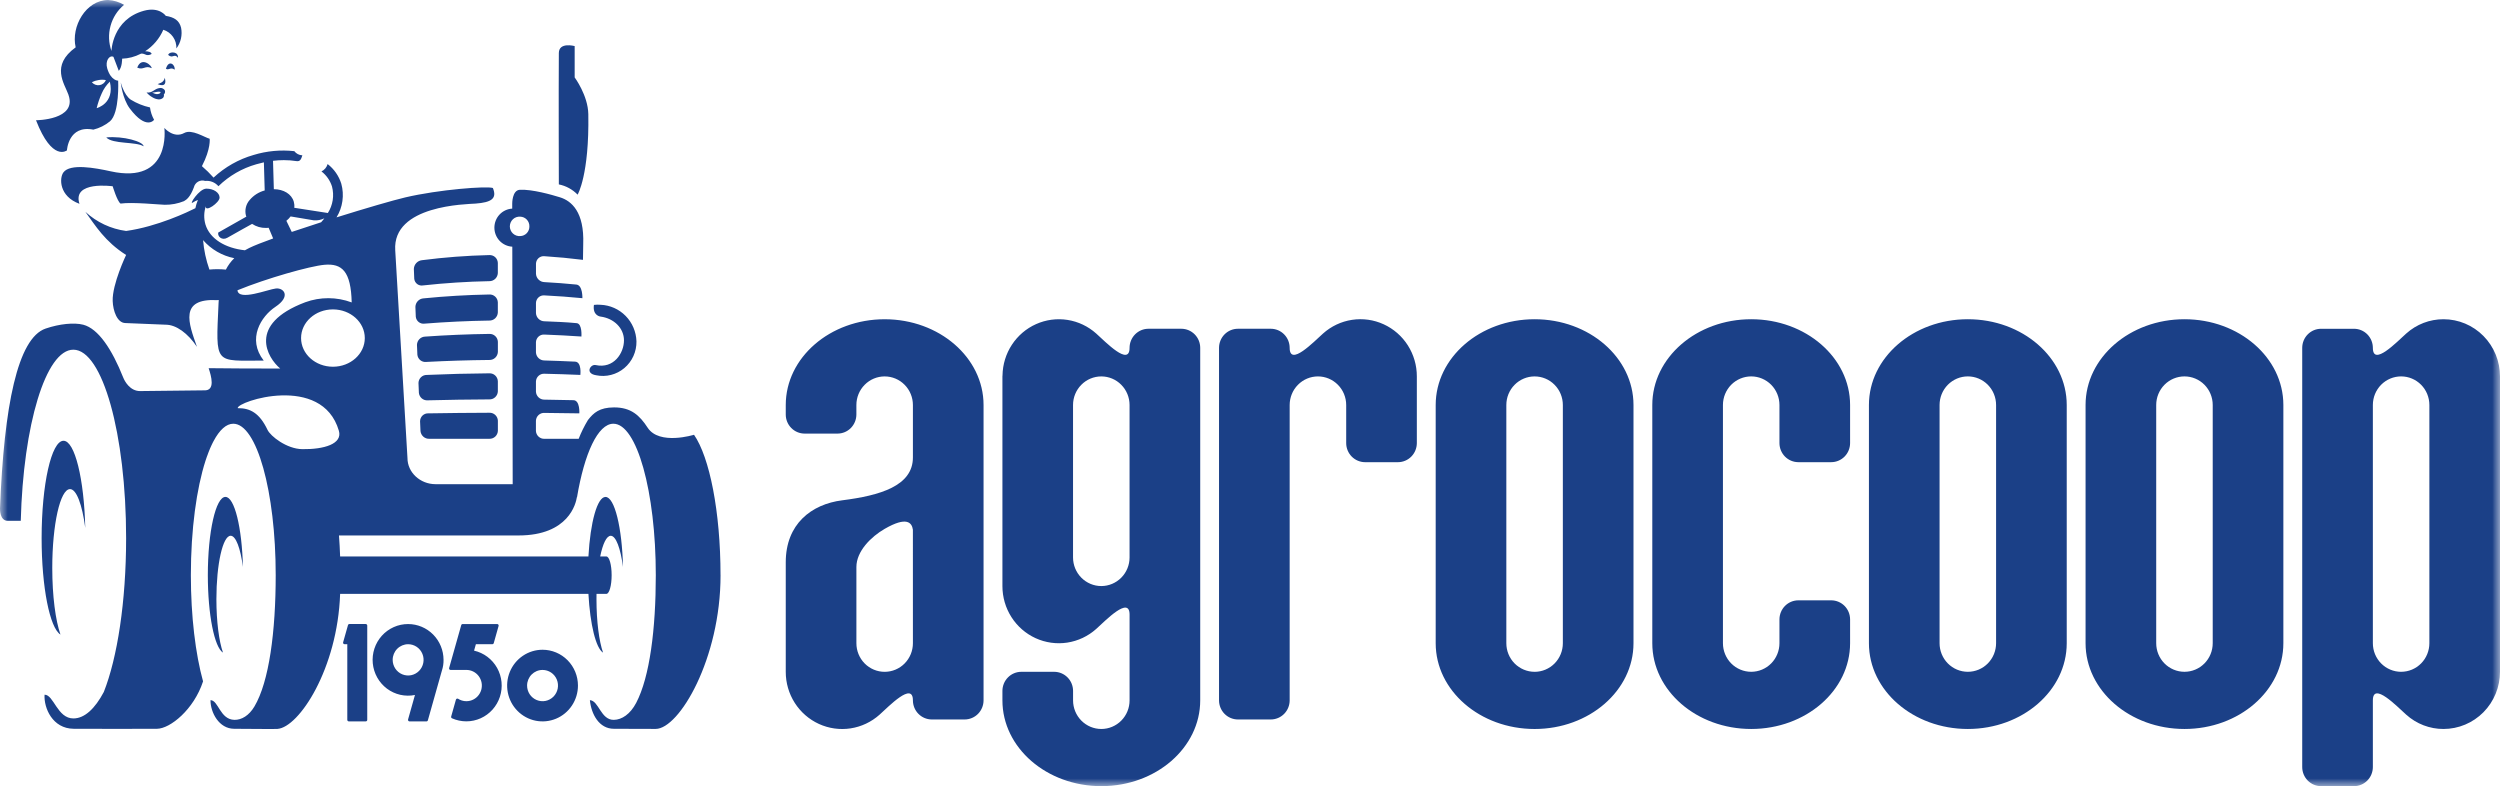
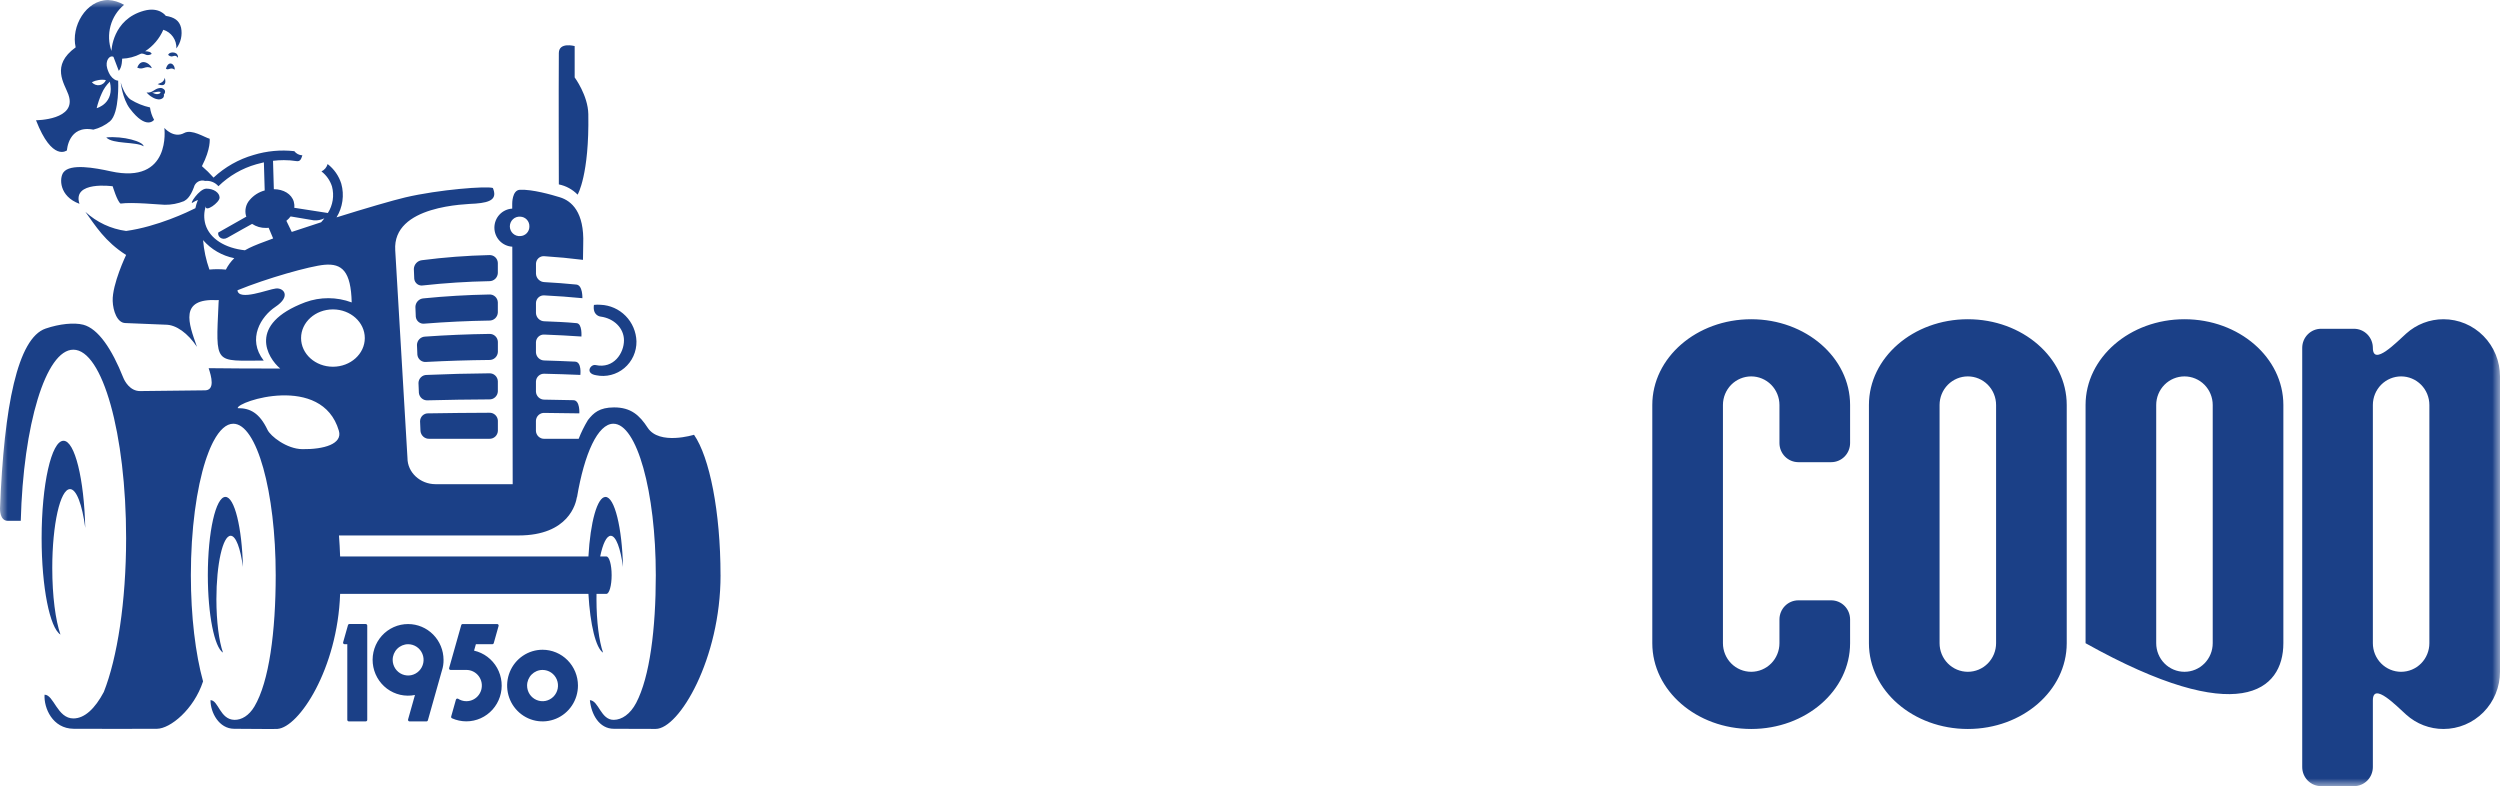
<svg xmlns="http://www.w3.org/2000/svg" width="159" height="50" viewBox="0 0 159 50" fill="none">
  <mask id="mask0_182_21" style="mask-type:luminance" maskUnits="userSpaceOnUse" x="0" y="0" width="159" height="50">
    <path d="M159 0H0V50H159V0Z" fill="white" />
  </mask>
  <g mask="url(#mask0_182_21)">
-     <path d="M90.111 23.94V28.183C90.109 28.504 89.983 28.812 89.758 29.039C89.534 29.266 89.23 29.394 88.912 29.395H86.816C86.498 29.393 86.194 29.265 85.97 29.038C85.745 28.811 85.619 28.504 85.618 28.183V25.758C85.618 25.276 85.428 24.813 85.091 24.473C84.754 24.131 84.297 23.94 83.821 23.94C83.344 23.94 82.887 24.131 82.55 24.473C82.213 24.813 82.023 25.276 82.023 25.758V44.546C82.022 44.867 81.896 45.175 81.671 45.402C81.447 45.629 81.143 45.757 80.826 45.758H78.728C78.411 45.757 78.107 45.629 77.882 45.402C77.658 45.175 77.531 44.867 77.53 44.546V22.121C77.531 21.8 77.658 21.492 77.882 21.265C78.107 21.038 78.411 20.91 78.728 20.909H80.826C81.143 20.91 81.447 21.038 81.671 21.265C81.896 21.492 82.022 21.8 82.023 22.121C82.023 23.333 83.544 21.751 84.146 21.212C84.664 20.748 85.303 20.446 85.987 20.342C86.671 20.238 87.37 20.335 88 20.624C88.63 20.912 89.165 21.378 89.539 21.966C89.913 22.554 90.112 23.239 90.111 23.939M58.061 40.91C58.061 41.392 57.871 41.855 57.534 42.196C57.197 42.537 56.74 42.728 56.264 42.728C55.787 42.728 55.33 42.537 54.993 42.196C54.656 41.855 54.467 41.392 54.467 40.91V36.061C54.467 35.056 55.401 34.135 56.263 33.637C57.671 32.823 57.997 33.239 58.06 33.692L58.061 40.91ZM56.264 20.304C52.79 20.304 49.974 22.747 49.974 25.758V26.364C49.974 26.686 50.101 26.994 50.326 27.221C50.55 27.448 50.855 27.576 51.172 27.576H53.268C53.586 27.576 53.89 27.448 54.114 27.221C54.339 26.993 54.465 26.686 54.466 26.364V25.758C54.466 25.276 54.656 24.813 54.993 24.473C55.33 24.131 55.787 23.94 56.263 23.94C56.74 23.94 57.197 24.131 57.534 24.473C57.871 24.813 58.061 25.276 58.061 25.758V29.092C58.061 30.91 55.964 31.515 53.568 31.819C51.598 32.068 49.974 33.334 49.974 35.758V42.728C49.972 43.428 50.171 44.113 50.545 44.701C50.92 45.289 51.454 45.755 52.084 46.043C52.714 46.331 53.413 46.429 54.097 46.325C54.781 46.22 55.42 45.918 55.938 45.455C56.541 44.914 58.061 43.333 58.061 44.546C58.062 44.867 58.188 45.175 58.413 45.402C58.638 45.629 58.942 45.757 59.259 45.758H61.356C61.673 45.757 61.977 45.629 62.202 45.402C62.426 45.175 62.553 44.867 62.554 44.546V25.757C62.554 22.745 59.737 20.304 56.264 20.304ZM71.84 35.455C71.84 35.937 71.65 36.399 71.313 36.74C70.976 37.081 70.519 37.273 70.043 37.273C69.566 37.273 69.109 37.081 68.772 36.74C68.435 36.399 68.245 35.937 68.245 35.455V25.758C68.245 25.276 68.435 24.813 68.772 24.473C69.109 24.131 69.566 23.94 70.043 23.94C70.519 23.94 70.976 24.131 71.313 24.473C71.65 24.813 71.84 25.276 71.84 25.758V35.455ZM75.135 20.909H73.038C72.721 20.91 72.417 21.038 72.192 21.265C71.968 21.492 71.841 21.8 71.84 22.121C71.84 23.333 70.32 21.752 69.718 21.212C69.204 20.753 68.571 20.452 67.893 20.346C67.216 20.24 66.522 20.333 65.895 20.613C65.268 20.893 64.734 21.35 64.355 21.928C63.977 22.506 63.77 23.182 63.76 23.876C63.76 23.897 63.754 23.918 63.754 23.939V37.273C63.753 37.972 63.951 38.658 64.326 39.246C64.7 39.834 65.234 40.3 65.864 40.588C66.495 40.876 67.194 40.974 67.877 40.87C68.561 40.765 69.201 40.464 69.719 40C70.32 39.46 71.841 37.878 71.841 39.091V44.545C71.841 45.027 71.652 45.489 71.315 45.83C70.978 46.171 70.521 46.363 70.044 46.363C69.567 46.363 69.11 46.171 68.773 45.83C68.436 45.489 68.247 45.027 68.247 44.545V43.939C68.246 43.618 68.12 43.31 67.895 43.083C67.67 42.856 67.366 42.728 67.048 42.727H64.952C64.635 42.728 64.33 42.856 64.106 43.083C63.881 43.31 63.755 43.618 63.754 43.939V44.545C63.754 47.557 66.57 49.999 70.044 49.999C73.519 49.999 76.333 47.557 76.334 44.545V22.121C76.333 21.8 76.207 21.492 75.982 21.265C75.757 21.038 75.453 20.91 75.136 20.909M97.6 42.727C97.124 42.727 96.666 42.535 96.329 42.195C95.992 41.854 95.803 41.391 95.803 40.909V25.758C95.803 25.276 95.992 24.813 96.329 24.473C96.666 24.131 97.124 23.94 97.6 23.94C98.077 23.94 98.534 24.131 98.871 24.473C99.208 24.813 99.397 25.276 99.397 25.758V40.91C99.397 41.392 99.208 41.855 98.871 42.196C98.534 42.536 98.077 42.728 97.6 42.728M97.6 20.303C94.127 20.303 91.31 22.746 91.31 25.758V40.91C91.31 43.922 94.127 46.364 97.6 46.364C101.074 46.364 103.89 43.921 103.89 40.91V25.758C103.89 22.746 101.075 20.303 97.6 20.303Z" fill="#1B4087" />
-     <path d="M126.951 40.908C126.951 41.147 126.904 41.383 126.814 41.604C126.724 41.825 126.591 42.025 126.425 42.194C126.258 42.363 126.06 42.497 125.842 42.588C125.623 42.679 125.39 42.726 125.154 42.726C124.918 42.726 124.684 42.679 124.466 42.588C124.248 42.497 124.05 42.363 123.883 42.194C123.716 42.025 123.584 41.825 123.493 41.604C123.403 41.383 123.357 41.147 123.357 40.908V25.757C123.357 25.518 123.403 25.282 123.493 25.061C123.584 24.841 123.716 24.64 123.883 24.471C124.05 24.303 124.248 24.169 124.466 24.077C124.684 23.986 124.918 23.939 125.154 23.939C125.39 23.939 125.623 23.986 125.842 24.077C126.06 24.169 126.258 24.303 126.425 24.471C126.591 24.64 126.724 24.841 126.814 25.061C126.904 25.282 126.951 25.518 126.951 25.757V40.908ZM125.154 20.303C121.681 20.303 118.864 22.746 118.864 25.757V40.908C118.864 43.922 121.681 46.363 125.154 46.363C128.628 46.363 131.444 43.921 131.444 40.908V25.757C131.444 22.745 128.628 20.303 125.154 20.303ZM152.711 42.727C152.234 42.726 151.777 42.535 151.44 42.194C151.103 41.853 150.914 41.391 150.914 40.908V25.757C150.914 25.275 151.103 24.812 151.44 24.471C151.777 24.131 152.234 23.939 152.711 23.939C153.188 23.939 153.645 24.131 153.982 24.471C154.319 24.812 154.508 25.275 154.508 25.757V40.908C154.508 41.39 154.319 41.853 153.982 42.194C153.645 42.535 153.188 42.726 152.711 42.726M155.407 20.303C154.533 20.301 153.69 20.625 153.037 21.212C152.434 21.752 150.914 23.333 150.914 22.121C150.913 21.8 150.786 21.492 150.562 21.265C150.337 21.038 150.032 20.911 149.715 20.91H147.619C147.301 20.911 146.997 21.039 146.773 21.266C146.548 21.493 146.422 21.801 146.421 22.122V48.788C146.422 49.109 146.548 49.416 146.773 49.644C146.997 49.87 147.301 49.998 147.619 49.999H149.715C150.032 49.999 150.337 49.871 150.561 49.644C150.786 49.417 150.912 49.109 150.914 48.788V44.545C150.914 43.333 152.433 44.914 153.036 45.454C153.689 46.041 154.532 46.365 155.406 46.363C156.359 46.363 157.273 45.98 157.947 45.298C158.621 44.616 159 43.691 159 42.727V23.939C159 22.975 158.621 22.05 157.947 21.368C157.274 20.686 156.36 20.303 155.407 20.303ZM140.729 40.908C140.729 41.39 140.54 41.853 140.203 42.194C139.866 42.535 139.409 42.726 138.932 42.726C138.455 42.726 137.998 42.535 137.661 42.194C137.324 41.853 137.135 41.39 137.135 40.908V25.757C137.135 25.275 137.324 24.812 137.661 24.471C137.998 24.131 138.455 23.939 138.932 23.939C139.409 23.939 139.866 24.131 140.203 24.471C140.54 24.812 140.729 25.275 140.729 25.757V40.908ZM138.933 20.303C135.459 20.303 132.642 22.746 132.642 25.757V40.908C132.642 43.922 135.459 46.363 138.933 46.363C142.407 46.363 145.222 43.921 145.222 40.908V25.757C145.222 22.745 142.406 20.303 138.933 20.303ZM117.666 25.757V28.182C117.665 28.503 117.539 28.811 117.314 29.038C117.09 29.265 116.786 29.393 116.468 29.394H114.371C114.054 29.393 113.75 29.265 113.525 29.038C113.301 28.811 113.174 28.503 113.173 28.182V25.757C113.173 25.275 112.984 24.812 112.647 24.471C112.31 24.131 111.853 23.939 111.376 23.939C110.9 23.939 110.442 24.131 110.105 24.471C109.768 24.812 109.579 25.275 109.579 25.757V40.908C109.579 41.39 109.768 41.853 110.105 42.194C110.442 42.535 110.9 42.726 111.376 42.726C111.853 42.726 112.31 42.535 112.647 42.194C112.984 41.853 113.173 41.39 113.173 40.908V39.394C113.174 39.072 113.301 38.764 113.525 38.537C113.75 38.31 114.054 38.182 114.371 38.181H116.468C116.786 38.182 117.09 38.31 117.315 38.537C117.539 38.764 117.665 39.072 117.666 39.394V40.908C117.666 43.922 114.851 46.363 111.376 46.363C107.902 46.363 105.086 43.921 105.086 40.908V25.757C105.086 22.745 107.903 20.303 111.376 20.303C114.85 20.303 117.666 22.746 117.666 25.757Z" fill="#1B4087" />
+     <path d="M126.951 40.908C126.951 41.147 126.904 41.383 126.814 41.604C126.724 41.825 126.591 42.025 126.425 42.194C126.258 42.363 126.06 42.497 125.842 42.588C125.623 42.679 125.39 42.726 125.154 42.726C124.918 42.726 124.684 42.679 124.466 42.588C124.248 42.497 124.05 42.363 123.883 42.194C123.716 42.025 123.584 41.825 123.493 41.604C123.403 41.383 123.357 41.147 123.357 40.908V25.757C123.357 25.518 123.403 25.282 123.493 25.061C123.584 24.841 123.716 24.64 123.883 24.471C124.05 24.303 124.248 24.169 124.466 24.077C124.684 23.986 124.918 23.939 125.154 23.939C125.39 23.939 125.623 23.986 125.842 24.077C126.06 24.169 126.258 24.303 126.425 24.471C126.591 24.64 126.724 24.841 126.814 25.061C126.904 25.282 126.951 25.518 126.951 25.757V40.908ZM125.154 20.303C121.681 20.303 118.864 22.746 118.864 25.757V40.908C118.864 43.922 121.681 46.363 125.154 46.363C128.628 46.363 131.444 43.921 131.444 40.908V25.757C131.444 22.745 128.628 20.303 125.154 20.303ZM152.711 42.727C152.234 42.726 151.777 42.535 151.44 42.194C151.103 41.853 150.914 41.391 150.914 40.908V25.757C150.914 25.275 151.103 24.812 151.44 24.471C151.777 24.131 152.234 23.939 152.711 23.939C153.188 23.939 153.645 24.131 153.982 24.471C154.319 24.812 154.508 25.275 154.508 25.757V40.908C154.508 41.39 154.319 41.853 153.982 42.194C153.645 42.535 153.188 42.726 152.711 42.726M155.407 20.303C154.533 20.301 153.69 20.625 153.037 21.212C152.434 21.752 150.914 23.333 150.914 22.121C150.913 21.8 150.786 21.492 150.562 21.265C150.337 21.038 150.032 20.911 149.715 20.91H147.619C147.301 20.911 146.997 21.039 146.773 21.266C146.548 21.493 146.422 21.801 146.421 22.122V48.788C146.422 49.109 146.548 49.416 146.773 49.644C146.997 49.87 147.301 49.998 147.619 49.999H149.715C150.032 49.999 150.337 49.871 150.561 49.644C150.786 49.417 150.912 49.109 150.914 48.788V44.545C150.914 43.333 152.433 44.914 153.036 45.454C153.689 46.041 154.532 46.365 155.406 46.363C156.359 46.363 157.273 45.98 157.947 45.298C158.621 44.616 159 43.691 159 42.727V23.939C159 22.975 158.621 22.05 157.947 21.368C157.274 20.686 156.36 20.303 155.407 20.303ZM140.729 40.908C140.729 41.39 140.54 41.853 140.203 42.194C139.866 42.535 139.409 42.726 138.932 42.726C138.455 42.726 137.998 42.535 137.661 42.194C137.324 41.853 137.135 41.39 137.135 40.908V25.757C137.135 25.275 137.324 24.812 137.661 24.471C137.998 24.131 138.455 23.939 138.932 23.939C139.409 23.939 139.866 24.131 140.203 24.471C140.54 24.812 140.729 25.275 140.729 25.757V40.908ZM138.933 20.303C135.459 20.303 132.642 22.746 132.642 25.757V40.908C142.407 46.363 145.222 43.921 145.222 40.908V25.757C145.222 22.745 142.406 20.303 138.933 20.303ZM117.666 25.757V28.182C117.665 28.503 117.539 28.811 117.314 29.038C117.09 29.265 116.786 29.393 116.468 29.394H114.371C114.054 29.393 113.75 29.265 113.525 29.038C113.301 28.811 113.174 28.503 113.173 28.182V25.757C113.173 25.275 112.984 24.812 112.647 24.471C112.31 24.131 111.853 23.939 111.376 23.939C110.9 23.939 110.442 24.131 110.105 24.471C109.768 24.812 109.579 25.275 109.579 25.757V40.908C109.579 41.39 109.768 41.853 110.105 42.194C110.442 42.535 110.9 42.726 111.376 42.726C111.853 42.726 112.31 42.535 112.647 42.194C112.984 41.853 113.173 41.39 113.173 40.908V39.394C113.174 39.072 113.301 38.764 113.525 38.537C113.75 38.31 114.054 38.182 114.371 38.181H116.468C116.786 38.182 117.09 38.31 117.315 38.537C117.539 38.764 117.665 39.072 117.666 39.394V40.908C117.666 43.922 114.851 46.363 111.376 46.363C107.902 46.363 105.086 43.921 105.086 40.908V25.757C105.086 22.745 107.903 20.303 111.376 20.303C114.85 20.303 117.666 22.746 117.666 25.757Z" fill="#1B4087" />
    <path d="M34.506 41.324C34.06 41.324 33.625 41.458 33.255 41.708C32.884 41.958 32.596 42.314 32.425 42.73C32.255 43.147 32.21 43.605 32.297 44.047C32.384 44.489 32.598 44.895 32.913 45.213C33.228 45.532 33.63 45.749 34.066 45.837C34.503 45.925 34.956 45.88 35.368 45.707C35.779 45.535 36.131 45.243 36.378 44.868C36.626 44.493 36.758 44.053 36.758 43.602C36.758 42.998 36.52 42.419 36.098 41.991C35.676 41.564 35.103 41.324 34.506 41.324ZM34.506 42.608C34.7 42.608 34.89 42.666 35.052 42.775C35.214 42.884 35.34 43.04 35.414 43.221C35.488 43.403 35.508 43.603 35.47 43.796C35.432 43.989 35.338 44.166 35.201 44.305C35.063 44.444 34.888 44.539 34.698 44.578C34.507 44.616 34.309 44.596 34.13 44.521C33.95 44.446 33.796 44.318 33.688 44.155C33.58 43.991 33.523 43.799 33.523 43.602C33.523 43.338 33.627 43.086 33.811 42.899C33.995 42.713 34.245 42.608 34.506 42.608ZM30.15 41.383L30.266 40.972H31.311C31.332 40.972 31.352 40.965 31.368 40.952C31.385 40.94 31.397 40.922 31.403 40.902L31.71 39.811C31.715 39.797 31.716 39.782 31.713 39.767C31.71 39.753 31.704 39.739 31.696 39.727C31.687 39.715 31.676 39.706 31.663 39.699C31.649 39.692 31.635 39.689 31.62 39.689H29.425C29.405 39.689 29.385 39.696 29.369 39.708C29.352 39.721 29.34 39.738 29.335 39.757L28.565 42.484C28.561 42.498 28.56 42.513 28.562 42.528C28.565 42.543 28.571 42.556 28.58 42.569C28.589 42.58 28.6 42.59 28.613 42.597C28.627 42.603 28.641 42.607 28.656 42.607H29.658C29.81 42.606 29.961 42.642 30.098 42.71C30.234 42.778 30.354 42.878 30.446 43.001C30.538 43.124 30.601 43.267 30.629 43.419C30.657 43.57 30.649 43.727 30.608 43.875C30.566 44.023 30.49 44.16 30.387 44.274C30.284 44.388 30.156 44.475 30.013 44.531C29.871 44.586 29.718 44.606 29.566 44.591C29.414 44.576 29.268 44.526 29.139 44.443C29.126 44.435 29.112 44.43 29.097 44.429C29.082 44.427 29.068 44.429 29.054 44.435C29.04 44.44 29.028 44.449 29.018 44.46C29.008 44.471 29.001 44.484 28.997 44.498L28.695 45.569C28.688 45.592 28.69 45.616 28.7 45.637C28.71 45.658 28.727 45.674 28.748 45.684C29.035 45.812 29.346 45.878 29.659 45.878C29.973 45.878 30.284 45.811 30.571 45.682C30.858 45.553 31.115 45.365 31.325 45.13C31.536 44.894 31.696 44.617 31.794 44.315C31.893 44.014 31.927 43.695 31.897 43.379C31.866 43.063 31.77 42.757 31.616 42.48C31.461 42.204 31.251 41.963 30.999 41.774C30.747 41.585 30.458 41.451 30.152 41.381M23.264 39.688H22.223C22.202 39.688 22.183 39.694 22.166 39.707C22.15 39.719 22.138 39.736 22.132 39.756L21.823 40.849C21.819 40.864 21.818 40.879 21.82 40.893C21.823 40.908 21.829 40.922 21.838 40.934C21.847 40.946 21.858 40.955 21.872 40.962C21.885 40.969 21.899 40.972 21.914 40.972H22.088V45.784C22.088 45.809 22.098 45.834 22.116 45.852C22.134 45.87 22.158 45.88 22.184 45.88H23.261C23.274 45.881 23.286 45.878 23.298 45.873C23.31 45.868 23.32 45.861 23.329 45.852C23.338 45.843 23.345 45.833 23.35 45.821C23.355 45.809 23.357 45.797 23.357 45.784V39.785C23.357 39.773 23.354 39.76 23.35 39.749C23.345 39.737 23.338 39.726 23.329 39.718C23.32 39.709 23.309 39.702 23.298 39.697C23.286 39.692 23.274 39.69 23.261 39.69M25.957 40.972C26.152 40.972 26.342 41.031 26.503 41.14C26.665 41.249 26.791 41.405 26.865 41.587C26.94 41.768 26.959 41.968 26.921 42.161C26.883 42.354 26.79 42.531 26.652 42.67C26.515 42.809 26.34 42.904 26.149 42.943C25.958 42.981 25.761 42.961 25.581 42.886C25.401 42.811 25.248 42.683 25.14 42.52C25.032 42.356 24.974 42.164 24.974 41.967C24.974 41.703 25.078 41.45 25.262 41.264C25.447 41.078 25.696 40.973 25.957 40.972ZM25.957 39.69C25.642 39.689 25.331 39.754 25.043 39.883C24.755 40.011 24.497 40.199 24.285 40.434C24.073 40.67 23.912 40.947 23.813 41.249C23.714 41.552 23.678 41.871 23.709 42.188C23.74 42.505 23.836 42.812 23.991 43.089C24.146 43.366 24.357 43.607 24.609 43.797C24.862 43.986 25.151 44.12 25.459 44.19C25.766 44.259 26.084 44.263 26.392 44.2L25.953 45.757C25.949 45.772 25.948 45.787 25.951 45.802C25.954 45.816 25.96 45.83 25.969 45.842C25.977 45.854 25.989 45.864 26.002 45.87C26.015 45.877 26.029 45.881 26.044 45.881H27.122C27.143 45.881 27.163 45.874 27.179 45.861C27.196 45.848 27.207 45.831 27.213 45.811C27.213 45.811 28.101 42.666 28.105 42.649C28.178 42.429 28.213 42.199 28.209 41.967C28.208 41.363 27.971 40.784 27.549 40.357C27.127 39.931 26.554 39.69 25.957 39.69M14.669 34.074C15.002 34.074 15.292 34.869 15.45 36.055C15.391 33.554 14.916 31.603 14.338 31.603C13.72 31.603 13.218 33.831 13.218 36.58C13.218 39.094 13.638 41.171 14.182 41.507C13.93 40.791 13.763 39.537 13.763 38.107C13.763 35.88 14.169 34.074 14.669 34.074M33.669 14.397C33.673 14.237 33.614 14.083 33.505 13.967C33.397 13.852 33.247 13.784 33.089 13.78C33.005 13.773 32.92 13.784 32.84 13.812C32.76 13.839 32.686 13.884 32.624 13.942C32.561 14 32.512 14.07 32.478 14.149C32.444 14.227 32.426 14.312 32.426 14.397C32.426 14.483 32.444 14.568 32.478 14.646C32.512 14.725 32.561 14.795 32.624 14.853C32.686 14.911 32.76 14.955 32.84 14.983C32.92 15.011 33.005 15.022 33.089 15.014C33.247 15.01 33.397 14.943 33.505 14.828C33.614 14.712 33.673 14.557 33.669 14.398M23.201 21.501C23.201 20.494 22.294 19.678 21.175 19.678C20.055 19.678 19.148 20.494 19.148 21.501C19.148 22.508 20.055 23.324 21.175 23.324C22.294 23.324 23.201 22.509 23.201 21.501ZM21.551 27.393C20.48 23.743 15.047 25.537 15.119 25.959C15.9 25.951 16.501 26.258 17.015 27.34C17.204 27.738 18.227 28.551 19.223 28.566C20.605 28.586 21.8 28.236 21.552 27.393M20.628 13.885C20.423 13.985 20.196 14.03 19.969 14.015L18.483 13.765C18.405 13.869 18.314 13.962 18.213 14.043L18.555 14.751C19.143 14.552 19.779 14.343 20.423 14.136C20.457 14.098 20.49 14.058 20.524 14.019C20.56 13.975 20.595 13.93 20.628 13.886M14.899 16.42C14.13 16.268 13.433 15.865 12.915 15.272C12.968 15.911 13.104 16.54 13.318 17.144C13.667 17.111 14.018 17.112 14.366 17.147C14.503 16.877 14.683 16.632 14.899 16.421M45.827 36.582C45.827 41.902 43.192 46.359 41.702 46.359C40.138 46.359 40.499 46.351 39.043 46.351C38.107 46.351 37.606 45.432 37.516 44.53C38.081 44.555 38.205 45.798 39.042 45.783C39.553 45.774 40.084 45.421 40.461 44.703C41.326 43.057 41.709 39.995 41.709 36.582C41.709 31.262 40.501 26.949 39.012 26.949C38.028 26.949 37.167 28.829 36.696 31.637L36.692 31.606C36.632 32.013 36.173 34.055 32.977 34.055H21.559C21.592 34.489 21.616 34.935 21.632 35.391H37.424C37.544 33.218 37.985 31.605 38.51 31.605C39.089 31.605 39.565 33.556 39.623 36.057C39.465 34.87 39.175 34.076 38.843 34.076C38.577 34.076 38.338 34.583 38.172 35.391H38.566C38.751 35.391 38.9 35.924 38.9 36.582C38.9 37.239 38.751 37.771 38.566 37.771H37.939C37.937 37.883 37.936 37.995 37.936 38.108C37.936 39.538 38.103 40.793 38.355 41.509C37.9 41.227 37.532 39.726 37.424 37.771H21.632C21.467 42.53 19.017 46.262 17.644 46.359C17.372 46.378 15.986 46.351 14.896 46.351C13.926 46.351 13.382 45.31 13.388 44.53C13.893 44.53 13.987 45.769 14.914 45.783C15.365 45.79 15.837 45.512 16.18 44.935C17.119 43.356 17.535 40.156 17.535 36.582C17.535 31.262 16.327 26.949 14.837 26.949C14.386 26.949 13.959 27.349 13.584 28.053C13.568 28.084 13.552 28.113 13.536 28.144C13.52 28.175 13.502 28.212 13.485 28.248C13.472 28.275 13.459 28.301 13.447 28.329C13.418 28.39 13.389 28.454 13.361 28.519C13.352 28.542 13.343 28.565 13.333 28.588C13.312 28.637 13.292 28.688 13.272 28.74C13.261 28.765 13.252 28.79 13.243 28.816C13.221 28.871 13.2 28.928 13.18 28.988C13.172 29.007 13.165 29.026 13.157 29.046C13.129 29.128 13.101 29.21 13.073 29.294C12.501 31.059 12.139 33.669 12.139 36.581C12.139 39.212 12.435 41.597 12.914 43.336C12.328 45.13 10.825 46.338 9.993 46.35C9.394 46.358 5.728 46.358 4.684 46.35C3.34 46.339 2.782 45.029 2.834 44.183C3.421 44.178 3.642 45.698 4.673 45.693C5.38 45.689 6.039 45.073 6.603 44.009C7.461 41.838 8.021 38.266 8.021 34.226C8.021 27.605 6.518 22.24 4.664 22.24C2.914 22.24 1.478 27.02 1.321 33.124H0.493C-0.031 33.124 5.32879e-07 32.342 5.32879e-07 32.342C0.254 25.809 1.124 21.503 2.901 20.897C3.793 20.593 4.713 20.504 5.291 20.651C6.25 20.9 7.119 22.206 7.841 24.021C7.923 24.227 8.26 24.88 8.917 24.872L12.977 24.826C13.718 24.867 13.434 23.91 13.269 23.416C13.722 23.43 17.045 23.443 17.822 23.439C17.016 22.769 15.701 20.626 19.412 19.224C20.367 18.874 21.415 18.878 22.368 19.234C22.321 17.245 21.748 16.745 20.64 16.84C19.72 16.919 16.962 17.701 15.102 18.461C15.173 19.169 17.051 18.4 17.551 18.347C18.038 18.295 18.532 18.838 17.513 19.517C16.614 20.116 15.692 21.544 16.772 22.933C13.623 22.933 13.718 23.263 13.9 19.291C13.903 19.218 13.908 19.151 13.913 19.081C13.879 19.087 13.845 19.089 13.811 19.088C11.39 18.965 11.988 20.549 12.527 22.059C11.951 21.198 11.206 20.651 10.544 20.651L7.971 20.546C7.454 20.536 7.188 19.772 7.167 19.146C7.13 18.077 8.02 16.216 8.02 16.216C6.673 15.36 6.07 14.356 5.43 13.473C6.151 14.137 7.055 14.561 8.022 14.689C10.02 14.412 11.983 13.465 12.426 13.242C12.463 13.063 12.517 12.887 12.587 12.717C12.471 12.76 12.36 12.816 12.257 12.885C11.995 13.061 12.661 11.998 13.126 11.998C13.591 11.998 13.966 12.254 13.966 12.569C13.966 12.884 13.029 13.543 13.091 13.112C12.965 13.486 12.956 13.89 13.064 14.269C13.341 15.192 14.323 15.784 15.576 15.918C15.665 15.868 15.755 15.818 15.851 15.771C16.16 15.619 16.698 15.408 17.372 15.165L17.087 14.488C17.03 14.493 16.975 14.496 16.92 14.496C16.606 14.504 16.296 14.414 16.033 14.239C16.033 14.239 14.923 14.853 14.467 15.117C14.112 15.322 13.823 15.035 13.88 14.791L15.667 13.778C15.657 13.751 15.648 13.724 15.639 13.696C15.597 13.525 15.598 13.346 15.64 13.175C15.682 13.004 15.766 12.845 15.883 12.715C16.133 12.421 16.465 12.211 16.835 12.113L16.783 10.324C16.625 10.359 16.463 10.4 16.303 10.447C15.397 10.704 14.569 11.183 13.892 11.843C13.788 11.722 13.657 11.629 13.51 11.57C13.363 11.512 13.204 11.49 13.047 11.507C12.973 11.483 12.895 11.475 12.818 11.482C12.741 11.491 12.666 11.515 12.598 11.553C12.531 11.592 12.472 11.645 12.426 11.708C12.379 11.771 12.347 11.843 12.329 11.919C12.104 12.515 11.881 12.696 11.7 12.793C11.312 12.95 10.898 13.029 10.479 13.024C10.212 13.022 8.424 12.839 7.666 12.947C7.449 12.795 7.167 11.847 7.167 11.847C7.167 11.847 4.575 11.481 5.054 12.963C3.756 12.484 3.765 11.334 4.031 10.967C4.456 10.385 6.045 10.676 7.03 10.894C10.927 11.757 10.453 8.137 10.453 8.137C10.453 8.137 11.042 8.829 11.719 8.457C12.194 8.195 13.005 8.737 13.335 8.825C13.335 8.825 13.421 9.453 12.842 10.568C13.105 10.793 13.352 11.037 13.582 11.296C14.307 10.622 15.179 10.128 16.127 9.856C16.966 9.6 17.847 9.517 18.718 9.614C18.777 9.691 18.852 9.755 18.937 9.8C19.022 9.845 19.116 9.871 19.212 9.877H19.23C19.163 10.085 19.108 10.289 18.857 10.247C18.59 10.205 18.32 10.184 18.049 10.185C17.82 10.185 17.591 10.199 17.364 10.227L17.416 12.032C18.033 12.036 18.545 12.336 18.686 12.832C18.721 12.956 18.731 13.086 18.715 13.215L20.852 13.547C21.01 13.3 21.114 13.023 21.16 12.733C21.205 12.443 21.19 12.147 21.116 11.863C20.995 11.481 20.761 11.145 20.445 10.902C20.539 10.857 20.623 10.791 20.691 10.711C20.758 10.63 20.808 10.536 20.837 10.434C21.248 10.751 21.552 11.188 21.707 11.686C21.806 12.044 21.83 12.42 21.777 12.788C21.725 13.156 21.598 13.509 21.403 13.825C23.244 13.249 24.997 12.738 25.765 12.557C27.913 12.052 30.966 11.823 31.347 11.956C31.623 12.624 31.263 12.871 30.245 12.948C29.674 12.991 24.946 13.043 25.137 15.923L25.915 29.132C25.915 30.045 26.72 30.794 27.704 30.794H32.607L32.582 15.689C32.275 15.673 31.986 15.539 31.774 15.315C31.562 15.09 31.444 14.791 31.443 14.481C31.443 14.17 31.56 13.871 31.771 13.646C31.982 13.42 32.271 13.285 32.577 13.268V12.967C32.577 12.967 32.561 12.095 33.064 12.07C33.849 12.032 35.075 12.383 35.609 12.547C36.351 12.775 37.168 13.484 37.093 15.522L37.077 16.527C36.264 16.425 35.448 16.348 34.629 16.295C34.563 16.287 34.495 16.294 34.431 16.314C34.367 16.334 34.308 16.367 34.257 16.411C34.206 16.455 34.165 16.51 34.136 16.571C34.107 16.632 34.09 16.698 34.088 16.766V17.415C34.096 17.556 34.156 17.688 34.257 17.786C34.357 17.884 34.49 17.94 34.629 17.943C35.306 17.98 35.982 18.031 36.656 18.098C37.07 18.14 37.04 18.965 37.04 18.965C36.238 18.887 35.434 18.827 34.628 18.787C34.561 18.781 34.494 18.788 34.43 18.809C34.365 18.829 34.306 18.863 34.256 18.908C34.205 18.953 34.164 19.007 34.135 19.069C34.105 19.13 34.089 19.197 34.087 19.265V19.913C34.094 20.053 34.154 20.185 34.255 20.282C34.356 20.379 34.489 20.434 34.628 20.434C35.312 20.463 35.997 20.485 36.678 20.553C37.041 20.59 36.978 21.403 36.978 21.403C36.196 21.349 35.412 21.308 34.627 21.279C34.56 21.273 34.492 21.281 34.428 21.303C34.364 21.324 34.305 21.358 34.254 21.404C34.204 21.449 34.163 21.504 34.134 21.566C34.105 21.627 34.088 21.694 34.086 21.763C34.086 21.979 34.086 22.195 34.086 22.411C34.093 22.551 34.153 22.682 34.254 22.778C34.355 22.874 34.489 22.927 34.627 22.926C35.277 22.944 35.926 22.971 36.576 23C37.011 23.019 36.91 23.845 36.91 23.845C36.15 23.812 35.389 23.787 34.627 23.77C34.56 23.765 34.492 23.774 34.428 23.797C34.364 23.819 34.305 23.854 34.255 23.9C34.204 23.946 34.163 24.001 34.134 24.063C34.105 24.125 34.089 24.192 34.086 24.26V24.909C34.092 25.048 34.153 25.179 34.254 25.274C34.355 25.369 34.489 25.42 34.627 25.417C35.243 25.425 35.859 25.434 36.474 25.452C36.896 25.464 36.846 26.29 36.846 26.29C36.106 26.277 35.367 26.267 34.626 26.261C34.558 26.257 34.49 26.267 34.426 26.29C34.362 26.313 34.304 26.349 34.253 26.395C34.203 26.441 34.162 26.497 34.133 26.559C34.104 26.622 34.088 26.689 34.085 26.758C34.085 26.974 34.085 27.19 34.085 27.407C34.091 27.546 34.152 27.677 34.253 27.77C34.355 27.864 34.489 27.914 34.626 27.908H36.803C36.965 27.493 37.163 27.093 37.394 26.713C37.755 26.252 38.127 25.915 39.049 25.911C40.122 25.906 40.676 26.41 41.189 27.199C41.931 28.341 44.14 27.651 44.14 27.651C45.128 29.08 45.825 32.538 45.825 36.58M10.479 4.944C10.469 5.011 10.443 5.075 10.403 5.129C10.363 5.184 10.311 5.228 10.251 5.258C10.178 5.293 10.103 5.323 10.027 5.349C10.027 5.349 10.677 5.664 10.479 4.945M4.453 31.107C4.867 31.107 5.227 32.098 5.423 33.573C5.35 30.46 4.758 28.033 4.039 28.033C3.27 28.033 2.647 30.806 2.647 34.226C2.647 37.354 3.168 39.938 3.845 40.358C3.532 39.466 3.324 37.905 3.324 36.126C3.324 33.354 3.829 31.108 4.452 31.108M31.123 21.237C29.76 21.255 28.398 21.312 27.038 21.408C26.902 21.412 26.772 21.468 26.676 21.566C26.579 21.663 26.523 21.795 26.519 21.933L26.545 22.562C26.552 22.63 26.572 22.695 26.604 22.754C26.636 22.813 26.679 22.866 26.731 22.908C26.783 22.951 26.843 22.982 26.907 23.001C26.971 23.02 27.038 23.026 27.104 23.019C28.442 22.949 29.781 22.907 31.123 22.894C31.261 22.898 31.395 22.847 31.496 22.752C31.597 22.657 31.658 22.526 31.665 22.386V21.736C31.662 21.667 31.645 21.6 31.616 21.537C31.587 21.475 31.547 21.419 31.496 21.373C31.446 21.326 31.387 21.29 31.323 21.267C31.259 21.244 31.191 21.234 31.123 21.237M31.121 16.223C29.689 16.256 28.26 16.364 26.84 16.548C26.702 16.562 26.573 16.625 26.477 16.728C26.382 16.83 26.326 16.964 26.321 17.104L26.346 17.731C26.353 17.797 26.373 17.861 26.405 17.918C26.438 17.976 26.482 18.026 26.534 18.066C26.586 18.105 26.646 18.133 26.71 18.148C26.774 18.163 26.84 18.165 26.904 18.153C28.303 18 29.709 17.909 31.121 17.882C31.259 17.884 31.392 17.832 31.494 17.737C31.595 17.641 31.655 17.51 31.662 17.37V16.719C31.659 16.65 31.643 16.582 31.614 16.52C31.585 16.458 31.544 16.402 31.494 16.356C31.444 16.31 31.385 16.275 31.32 16.252C31.256 16.229 31.188 16.219 31.121 16.223ZM31.121 18.73C29.723 18.755 28.329 18.837 26.938 18.976C26.8 18.984 26.671 19.044 26.575 19.144C26.479 19.244 26.423 19.377 26.419 19.516L26.444 20.144C26.451 20.21 26.471 20.275 26.503 20.333C26.535 20.392 26.579 20.443 26.631 20.484C26.684 20.525 26.744 20.555 26.808 20.572C26.872 20.589 26.938 20.593 27.004 20.583C28.373 20.474 29.745 20.409 31.121 20.388C31.259 20.391 31.393 20.34 31.494 20.245C31.595 20.149 31.655 20.018 31.662 19.878V19.227C31.659 19.158 31.643 19.091 31.614 19.028C31.585 18.966 31.544 18.91 31.494 18.864C31.444 18.818 31.385 18.782 31.321 18.759C31.256 18.736 31.189 18.726 31.121 18.73ZM31.121 23.743C29.791 23.754 28.463 23.788 27.136 23.846C27 23.845 26.869 23.898 26.772 23.994C26.675 24.089 26.618 24.22 26.615 24.357C26.625 24.567 26.633 24.778 26.641 24.988C26.656 25.125 26.723 25.251 26.827 25.339C26.931 25.427 27.065 25.471 27.201 25.461C28.507 25.427 29.814 25.407 31.122 25.401C31.26 25.406 31.394 25.355 31.495 25.261C31.596 25.166 31.657 25.035 31.663 24.895V24.244C31.657 24.105 31.597 23.974 31.495 23.88C31.394 23.786 31.259 23.737 31.122 23.743M9.643 4.335C9.684 4.201 9.005 3.556 8.728 4.301C9.125 4.483 9.228 4.134 9.643 4.335ZM27.237 26.289C27.171 26.287 27.104 26.297 27.041 26.321C26.979 26.345 26.922 26.381 26.873 26.427C26.825 26.474 26.786 26.529 26.759 26.591C26.732 26.653 26.718 26.719 26.716 26.787C26.726 26.997 26.735 27.208 26.743 27.419C26.758 27.557 26.824 27.684 26.928 27.775C27.032 27.866 27.166 27.913 27.303 27.907H31.125C31.262 27.912 31.396 27.862 31.497 27.768C31.599 27.674 31.659 27.543 31.665 27.404V26.753C31.659 26.614 31.598 26.483 31.497 26.389C31.395 26.295 31.261 26.245 31.123 26.251C29.828 26.255 28.532 26.268 27.236 26.29M37.913 23.866C38.227 23.931 38.552 23.924 38.862 23.844C39.173 23.765 39.462 23.616 39.708 23.409C39.954 23.202 40.151 22.942 40.285 22.647C40.418 22.352 40.485 22.031 40.479 21.707C40.459 21.099 40.213 20.522 39.789 20.091C39.365 19.66 38.796 19.407 38.195 19.384C38.055 19.371 37.914 19.374 37.774 19.392C37.674 20.083 38.192 20.134 38.192 20.134C39.054 20.248 39.685 20.875 39.685 21.646C39.685 22.456 39.036 23.47 37.882 23.218C37.553 23.146 37.183 23.752 37.914 23.866M11.314 3.676C11.328 3.608 11.316 3.537 11.28 3.477C11.245 3.418 11.188 3.375 11.121 3.356C10.878 3.294 10.725 3.395 10.696 3.49C10.755 3.552 10.836 3.588 10.922 3.592C10.98 3.592 11.036 3.556 11.092 3.551C11.196 3.543 11.225 3.565 11.314 3.675M5.841 5.228C5.899 5.299 5.974 5.353 6.059 5.386C6.144 5.419 6.236 5.429 6.326 5.416C6.416 5.402 6.501 5.366 6.573 5.309C6.645 5.253 6.701 5.178 6.736 5.093C6.58 5.063 6.418 5.063 6.261 5.093C6.115 5.115 5.973 5.16 5.841 5.228ZM6.47 5.941C6.333 6.242 6.226 6.557 6.148 6.879C6.148 6.879 7.314 6.587 6.986 5.194C6.766 5.406 6.591 5.659 6.47 5.941ZM4.354 6.025C4.097 5.308 3.208 4.17 4.812 3.011C4.507 1.685 5.463 0.01 6.874 0C7.232 0.02 7.58 0.125 7.89 0.307C7.473 0.653 7.173 1.121 7.03 1.646C6.886 2.172 6.907 2.729 7.089 3.242C7.089 3.242 7.138 1.232 9.162 0.682C10.145 0.416 10.545 1.009 10.545 1.009C11.091 1.1 11.401 1.302 11.516 1.76C11.563 1.989 11.56 2.225 11.509 2.453C11.458 2.68 11.359 2.894 11.219 3.08C11.229 2.817 11.153 2.558 11.003 2.343C10.852 2.128 10.636 1.97 10.387 1.893C10.143 2.453 9.741 2.928 9.232 3.259C9.438 3.264 9.608 3.305 9.644 3.429C9.551 3.493 9.436 3.518 9.325 3.497C9.232 3.47 9.063 3.364 8.936 3.427C8.573 3.613 8.174 3.718 7.767 3.732C7.767 3.732 7.779 4.257 7.555 4.507L7.215 3.614C6.96 3.487 6.675 3.871 6.821 4.356C7.057 5.143 7.515 5.131 7.515 5.131C7.515 5.131 7.615 7.183 6.993 7.717C6.684 7.97 6.324 8.15 5.937 8.245C4.342 7.932 4.258 9.563 4.258 9.563C4.258 9.563 3.328 10.322 2.29 7.648C2.29 7.648 4.93 7.639 4.352 6.025M36.737 12.38C36.737 12.38 37.484 11.129 37.417 7.259C37.396 6.066 36.549 4.924 36.549 4.924V2.931C36.549 2.931 35.547 2.654 35.542 3.373C35.523 5.858 35.542 11.728 35.542 11.728C35.996 11.819 36.413 12.047 36.738 12.381M6.757 8.74C7.166 9.182 8.66 8.997 9.134 9.306C9.123 9.007 7.846 8.637 6.757 8.74ZM10.553 4.374C10.738 4.497 10.847 4.236 11.105 4.432C11.164 4.126 10.735 3.754 10.553 4.374ZM10.221 5.849C10.145 5.826 10.065 5.824 9.988 5.842C9.941 5.849 9.893 5.857 9.845 5.868C9.79 5.881 9.734 5.887 9.678 5.887C9.756 5.932 9.841 5.965 9.929 5.983C10.005 5.995 10.082 5.983 10.15 5.95C10.184 5.925 10.209 5.889 10.221 5.849ZM10.421 6.006C10.43 6.044 10.431 6.083 10.422 6.121C10.413 6.158 10.395 6.193 10.37 6.223C10.331 6.258 10.285 6.285 10.236 6.302C10.186 6.318 10.134 6.325 10.081 6.321C9.939 6.308 9.802 6.259 9.681 6.181C9.545 6.103 9.424 6.002 9.322 5.882C9.418 5.896 9.516 5.886 9.608 5.852C9.65 5.836 9.69 5.815 9.727 5.79C9.77 5.762 9.814 5.734 9.861 5.708C9.965 5.64 10.085 5.601 10.21 5.594C10.259 5.593 10.307 5.605 10.352 5.627C10.378 5.64 10.402 5.656 10.424 5.676C10.444 5.693 10.461 5.712 10.477 5.733C10.498 5.778 10.504 5.83 10.494 5.879C10.484 5.928 10.458 5.973 10.421 6.006M8.254 6.9C7.783 6.273 7.678 5.234 7.678 5.234C7.678 5.234 7.87 6.027 8.314 6.337C8.693 6.57 9.107 6.738 9.54 6.833C9.576 7.11 9.664 7.377 9.8 7.62C9.8 7.62 9.316 8.31 8.254 6.9Z" fill="#1B4087" />
  </g>
</svg>